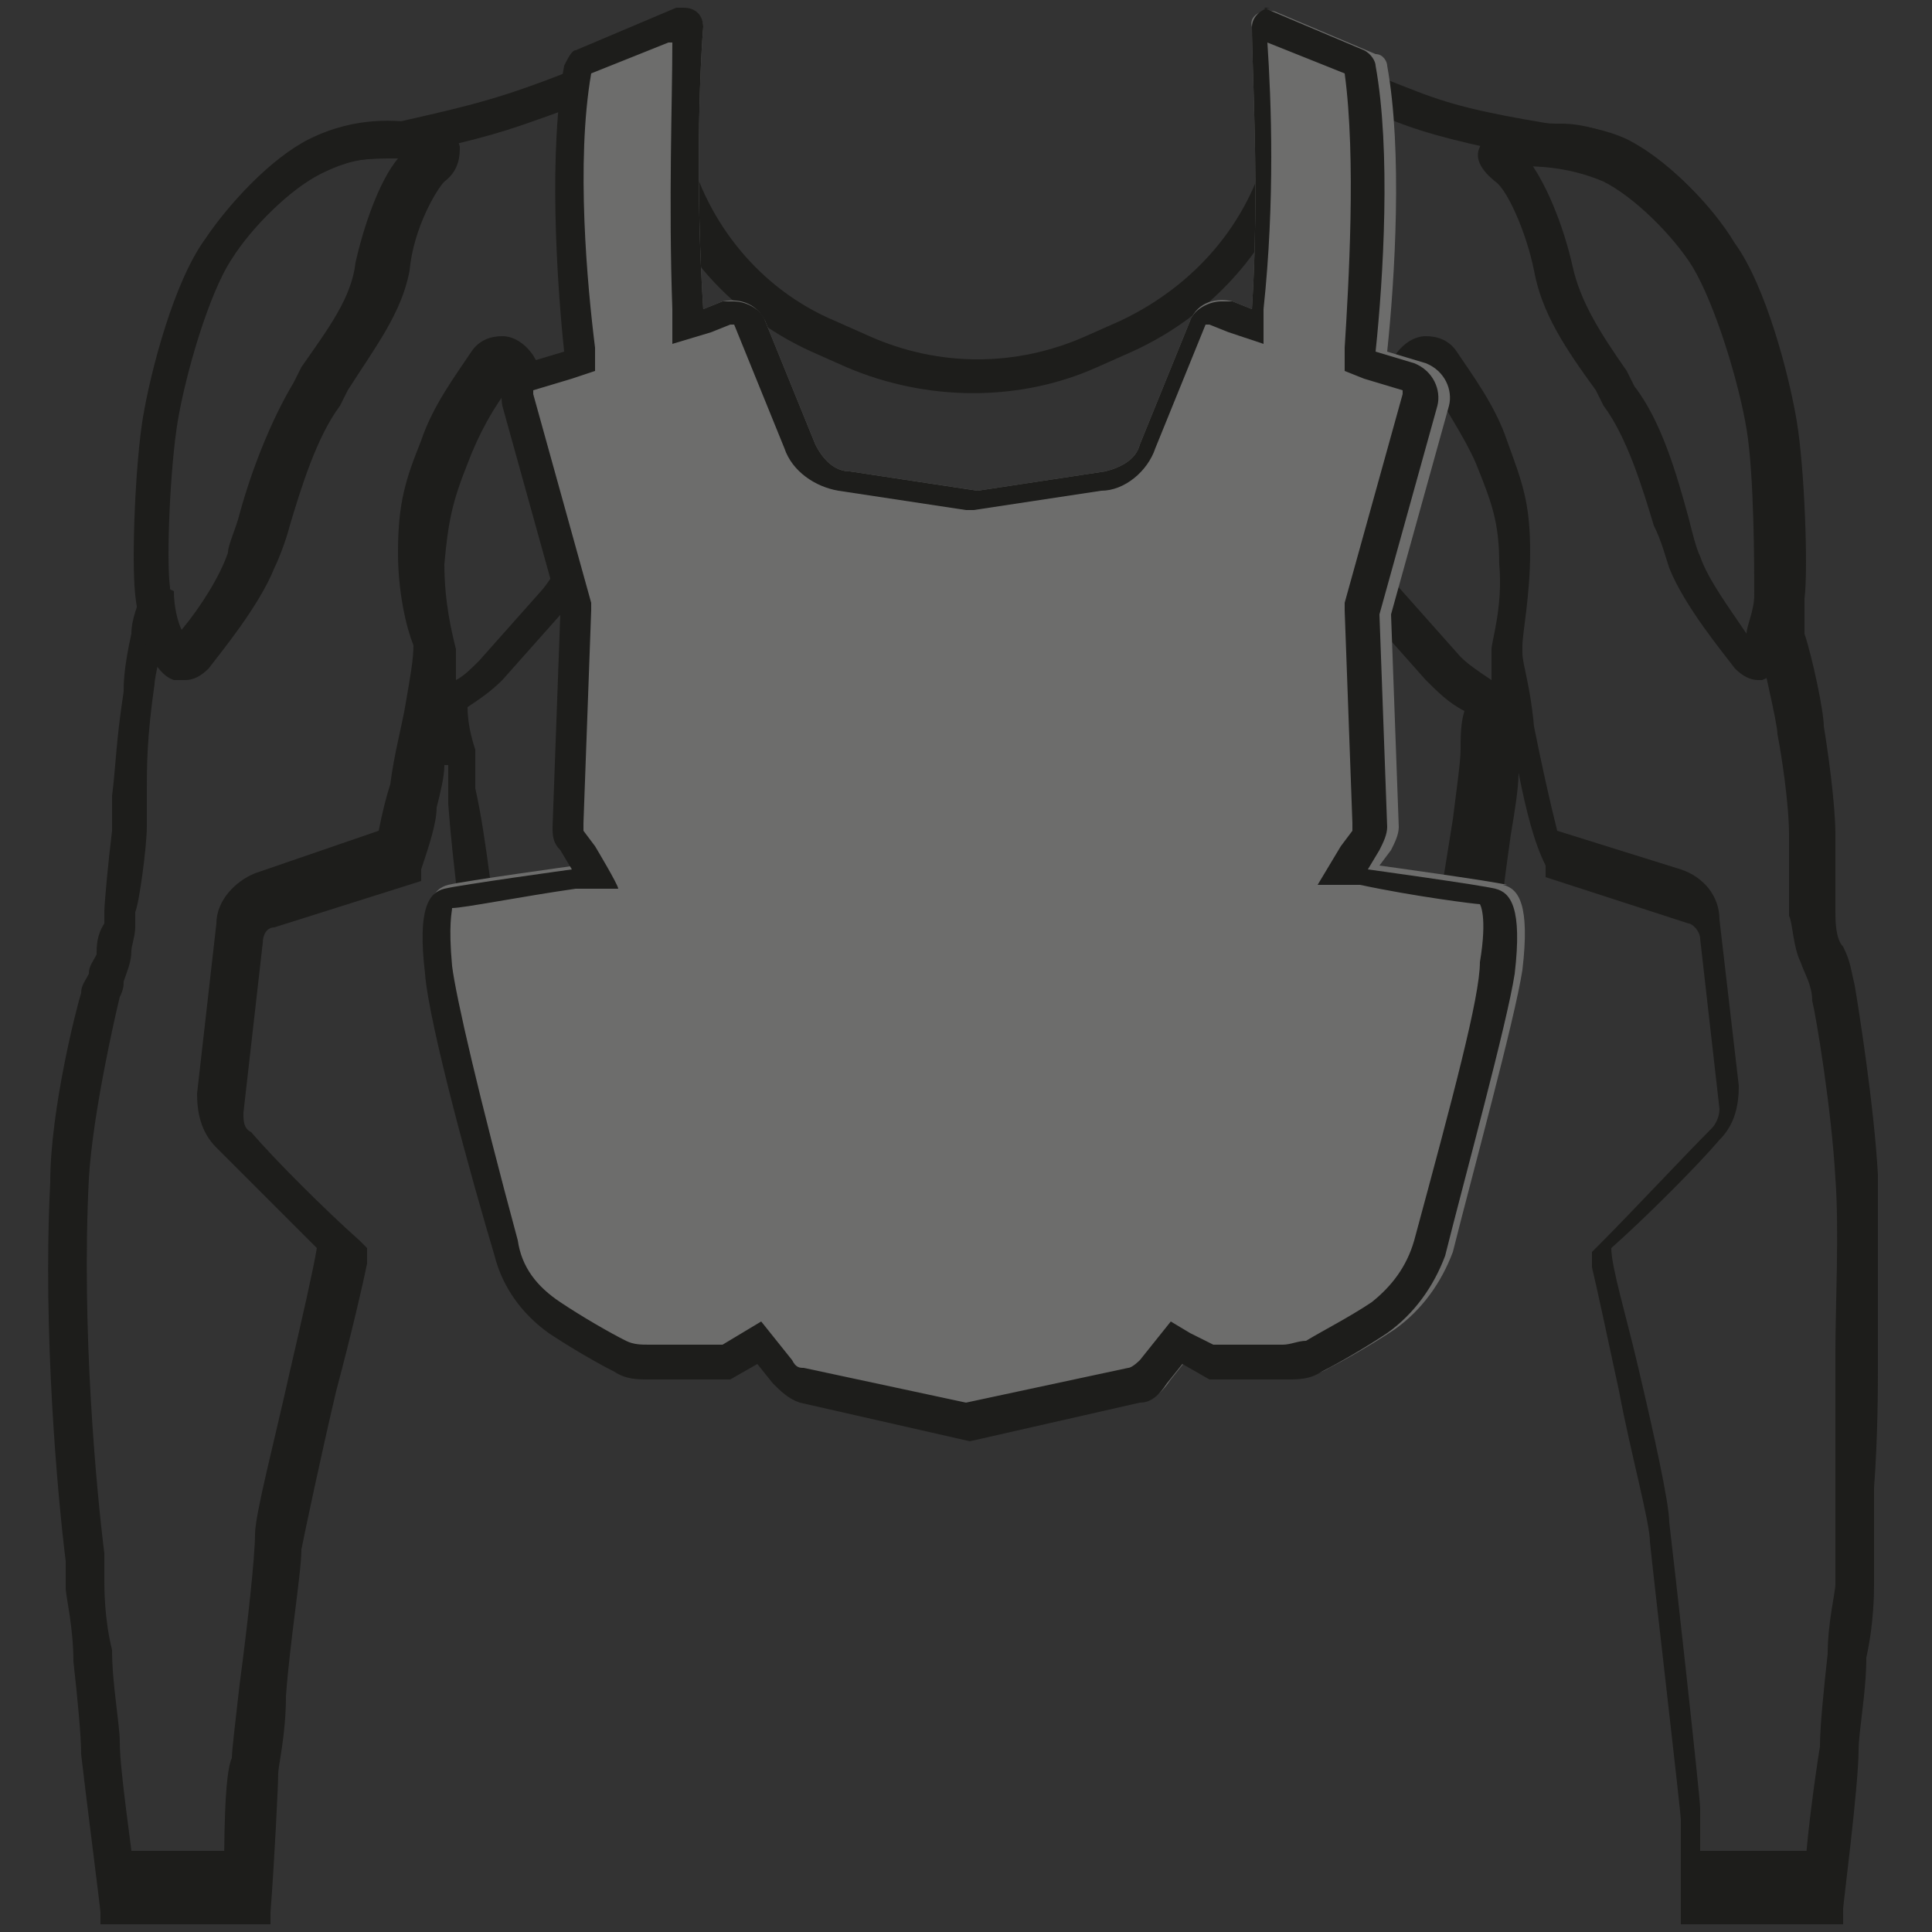
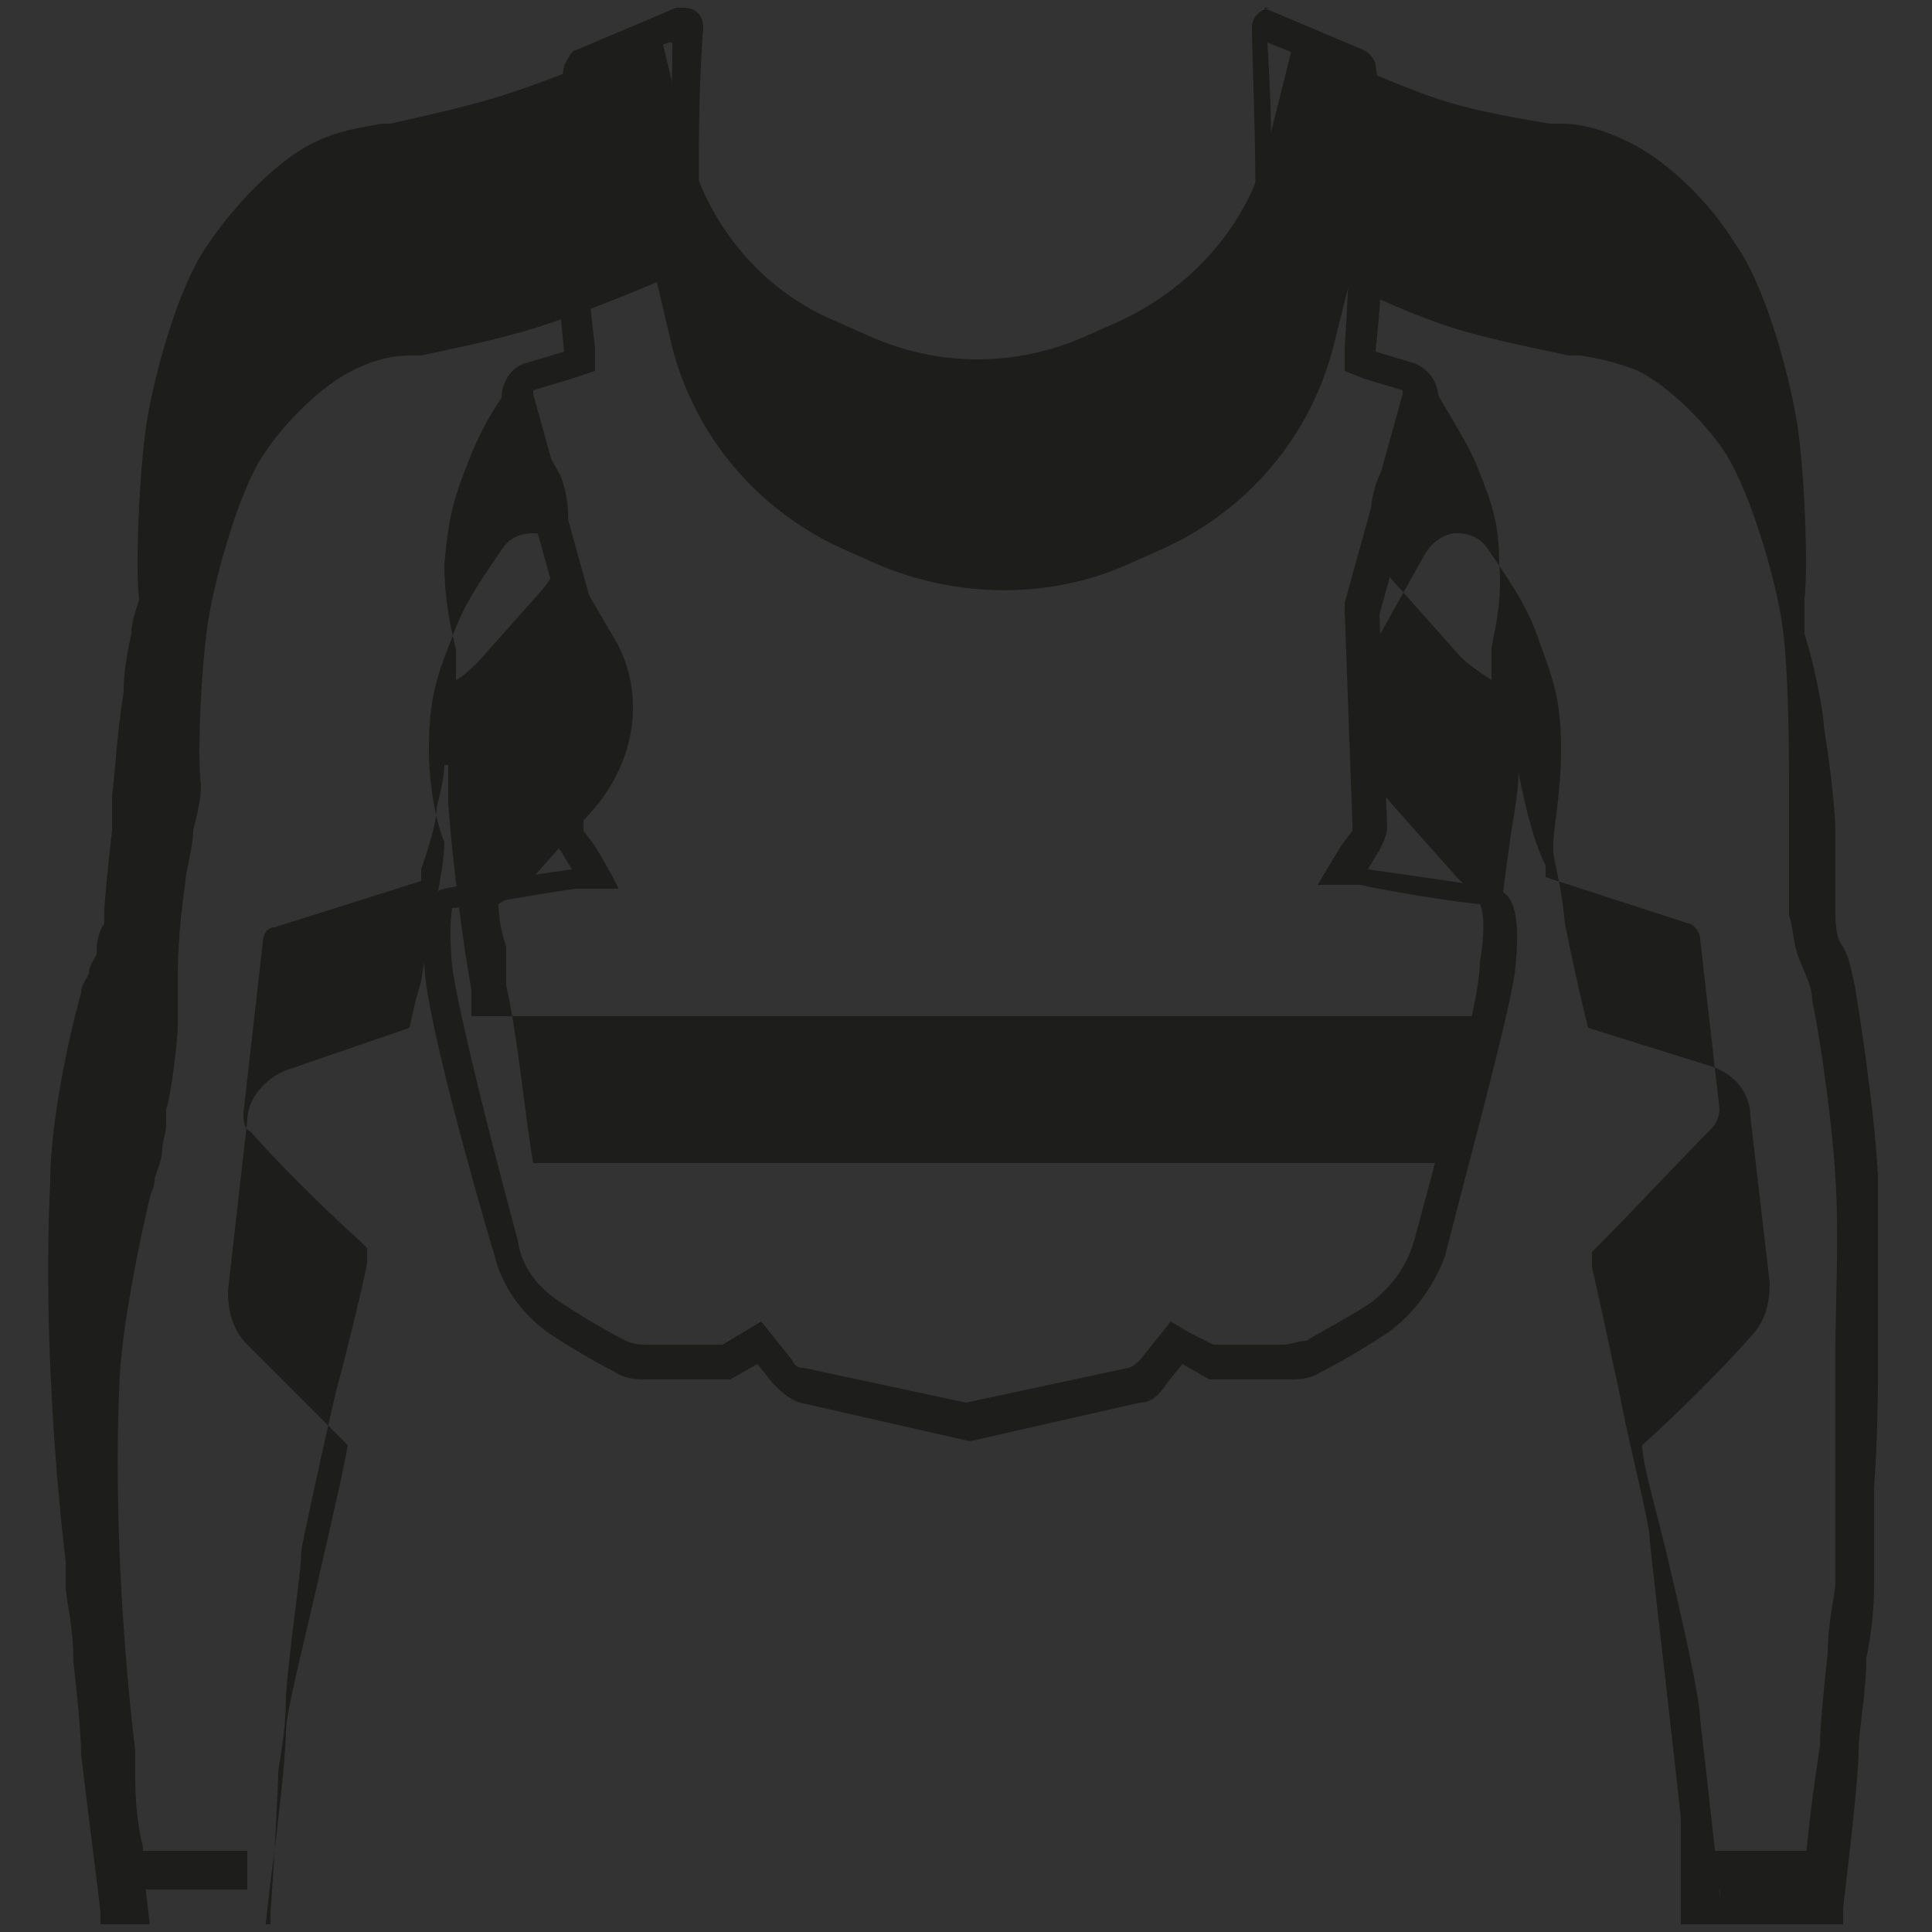
<svg xmlns="http://www.w3.org/2000/svg" id="Calque_1" data-name="Calque 1" version="1.1" viewBox="0 0 50 50">
  <rect x="0" y="0" width="50" height="50" fill="#333333" stroke="none" />
  <defs>
    <style>
      .cls-1 {
        fill: none;
      }

      .cls-1, .cls-2, .cls-3, .cls-4 {
        stroke-width: 0px;
      }

      .cls-5 {
        clip-path: url(#clippath-1);
      }

      .cls-2 {
        fill: #1d1d1b;
      }

      .cls-6 {
        clip-path: url(#clippath);
      }

      .cls-3 {
        fill: #6d6d6c;
      }

      .cls-4 {
        fill: #fff;
      }
    </style>
    <clipPath id="clippath">
      <rect class="cls-1" x="1.2" y=".2" width="47.5" height="49.6" />
    </clipPath>
    <clipPath id="clippath-1">
      <rect class="cls-1" x="1.2" y=".2" width="47.5" height="49.6" />
    </clipPath>
  </defs>
  <g class="cls-6">
-     <path class="cls-2" d="M13.2,10c-.4.5-.8,1.2-1.1,2-.4,1-.5,1.5-.6,2.6,0,1,.2,1.8.3,2.2h0v.2c0,.2,0,.4,0,.6.2-.1.4-.3.6-.5l1.6-1.8c.7-.8.9-2,.5-3l-1.3-2.3h0ZM37,10l-1.3,2.3c-.4.9-.3,2.1.5,2.9l1.6,1.8c.2.2.5.4.8.6,0-.1,0-.2,0-.2,0-.2,0-.3,0-.4h0c0,0,0-.2,0-.2,0-.2.3-1.1.2-2.2,0-1.1-.2-1.6-.6-2.6-.3-.7-.8-1.4-1.1-2M44.5,48.8h2.2c0-.9.3-3,.4-3.6,0-.5.1-1.5.2-2.4,0-.8.2-1.6.2-1.8s0-1.3,0-2.5c0-1.3,0-2.7,0-3s0-.3,0-.6c0-1,.1-3.1,0-4.4-.1-1.8-.5-4.2-.6-4.6h0c0-.4-.2-.7-.3-1-.2-.4-.2-1-.3-1.2,0-.5,0-1.1,0-1.8v-.3c0-.8-.2-2.1-.3-2.6,0-.3-.4-1.9-.5-2.5h0c0-.1,0-.3,0-.3,0,0,0-.4,0-.5s0-.4,0-.5c0-.7,0-3.1-.2-4.3-.2-1.2-.8-3.2-1.4-4.2-.5-.8-1.5-1.8-2.3-2.2-.5-.2-.9-.3-1.5-.4h-.3c-1.9-.4-2.8-.6-3.8-1-.3-.1-1.2-.5-1.9-.8l-.4,1.6c-.6,2.3-2.2,4.2-4.4,5.2l-.9.4c-2,.9-4.4.9-6.5,0l-.9-.4c-2.2-1-3.8-2.9-4.4-5.2l-.4-1.7c-.7.3-1.7.7-2.3.9-1.1.4-1.9.6-3.8,1h-.3c-.6,0-1.1.2-1.5.4-.8.4-1.8,1.4-2.3,2.2-.6.9-1.2,3-1.4,4.2-.2,1.2-.3,3.6-.2,4.3,0,.2,0,.4-.2,1.2,0,.4-.2,1.1-.2,1.3-.2,1.4-.2,2.1-.2,2.8v.9c0,.5-.2,2-.3,2.2,0,0,0,.2,0,.4,0,.2-.1.5-.1.6,0,.3-.1.5-.2.8,0,.1,0,.2-.1.4-.1.4-.7,3-.8,4.7-.2,3.9.2,8.1.4,9.7,0,.4,0,.7,0,.7,0,.2,0,1,.2,1.8,0,.9.2,1.9.2,2.4,0,.7.3,2.7.4,3.6h2.3c0-.9,0-2.8.2-3.2,0-.2.1-1,.2-1.9.2-1.5.4-3.3.4-3.9,0-.5.5-2.4.9-4.2.3-1.3.6-2.6.7-3.2-.8-.8-2-2-2.6-2.6-.4-.4-.5-.9-.5-1.4l.5-4.4c0-.6.5-1.1,1-1.3l3.2-1.1c.1-.5.2-.9.3-1.2.1-.8.3-1.5.4-2.1.1-.6.2-1.1.2-1.5-.2-.5-.4-1.4-.4-2.4,0-1.3.2-1.9.6-2.9.3-.9.9-1.7,1.3-2.3.2-.3.5-.4.8-.4.3,0,.6.2.8.5l1.4,2.4c.7,1.4.4,3-.6,4.2l-1.6,1.8c-.3.3-.6.5-.9.7,0,.4.1.8.2,1.1v1c.3,1.3.5,3.5.7,4.6h24.1c0-.9.3-2.5.5-3.8.1-.8.2-1.5.2-1.8,0-.3,0-.7.1-1-.4-.2-.7-.5-1-.8l-1.6-1.8c-1-1.1-1.3-2.7-.6-4.1l1.4-2.5c.2-.3.5-.5.8-.5.3,0,.6.1.8.4.4.6,1,1.4,1.3,2.3.4,1.1.6,1.6.6,2.9,0,1.1-.2,2.1-.2,2.4,0,0,0,0,0,.2,0,.3.2.8.3,1.9.2,1,.4,1.9.6,2.7l3.2,1c.6.2,1,.7,1,1.3l.5,4.3c0,.5-.1,1-.5,1.4-.6.7-1.9,2-2.8,2.8,0,.5.4,1.8.7,3.1.4,1.7.8,3.5.8,4,.1.8.8,7.1.8,7.4s0,.3,0,.6c0,.3,0,.6,0,.7s0,.2,0,.4M47.6,49.8h-4.1v-.5s0-.7,0-.9,0-.4,0-.6c0-.3,0-.6,0-.7,0-.2-.7-6.2-.8-7.2,0-.5-.5-2.3-.8-3.9-.3-1.4-.6-2.8-.7-3.2,0,0,0-.2,0-.2v-.2s.2-.2.2-.2c.8-.8,2.2-2.3,2.9-3,.1-.1.2-.3.2-.5l-.5-4.4c0-.2-.2-.4-.3-.4l-3.7-1.2v-.3c-.3-.6-.5-1.4-.7-2.4,0,.4-.1,1-.2,1.6-.2,1.4-.4,3.1-.5,4v.7H12.2v-.7c-.2-1-.5-3.4-.6-4.8v-1c-.1,0-.1,0-.1,0,0,.3-.1.7-.2,1.1,0,.4-.2,1-.4,1.6v.3c0,0-3.8,1.2-3.8,1.2-.2,0-.3.2-.3.4l-.5,4.4c0,.2,0,.4.2.5.6.7,1.9,2,2.8,2.8l.2.2v.4c-.1.5-.4,1.8-.8,3.3-.4,1.7-.8,3.6-.9,4.1,0,.6-.3,2.4-.4,3.8,0,1-.2,1.8-.2,2,0,.3-.1,2.3-.2,3.6v.5H2.6v-.5c0-.1-.4-3.2-.5-4.1,0-.5-.1-1.5-.2-2.4,0-.9-.2-1.7-.2-1.9,0,0,0-.3,0-.7-.2-1.6-.6-5.9-.4-9.8,0-1.9.7-4.6.8-4.9,0-.2.1-.3.2-.5,0-.2.1-.3.2-.5,0-.2,0-.5.2-.8,0-.1,0-.2,0-.3,0-.2.1-1.3.2-2.1v-.9c.1-.8.1-1.4.3-2.7,0-.2,0-.6.2-1.5,0-.4.2-.8.2-.9-.1-.8,0-3.3.2-4.6.2-1.2.8-3.5,1.6-4.6.6-.9,1.7-2.1,2.7-2.6.6-.3,1.2-.4,1.8-.5h.2c1.8-.4,2.6-.6,3.7-1,1.4-.5,2.4-1,2.6-1.1l.6-.6.8,3.3c.5,2,1.9,3.7,3.8,4.5l.9.4c1.8.8,3.8.8,5.6,0l.9-.4c1.9-.9,3.3-2.5,3.8-4.5l.7-2.8.6.3c.5.2,1.6.7,2.4,1,1,.4,1.8.6,3.6.9h.3c.6,0,1.2.2,1.8.5,1,.5,2.1,1.6,2.7,2.6.8,1.1,1.4,3.4,1.6,4.6.2,1.2.3,3.8.2,4.6v.3c0,.2,0,.5,0,.6.2.6.5,2,.5,2.4.1.6.3,2,.3,2.8v.3c0,.6,0,1.2,0,1.7,0,.2,0,.7.2.9.2.4.2.6.3,1h0c.1.6.5,3.1.6,4.9,0,1.4,0,3.5,0,4.6,0,.2,0,.4,0,.5,0,.3,0,1.7-.1,3,0,1.2,0,2.3,0,2.5s0,1-.2,1.9c0,.9-.2,1.9-.2,2.4,0,.9-.4,4-.4,4.1v.5s0,0,0,0Z" />
+     <path class="cls-2" d="M13.2,10c-.4.5-.8,1.2-1.1,2-.4,1-.5,1.5-.6,2.6,0,1,.2,1.8.3,2.2h0v.2c0,.2,0,.4,0,.6.2-.1.4-.3.6-.5l1.6-1.8c.7-.8.9-2,.5-3l-1.3-2.3h0ZM37,10l-1.3,2.3c-.4.9-.3,2.1.5,2.9l1.6,1.8c.2.2.5.4.8.6,0-.1,0-.2,0-.2,0-.2,0-.3,0-.4h0c0,0,0-.2,0-.2,0-.2.3-1.1.2-2.2,0-1.1-.2-1.6-.6-2.6-.3-.7-.8-1.4-1.1-2M44.5,48.8h2.2c0-.9.3-3,.4-3.6,0-.5.1-1.5.2-2.4,0-.8.2-1.6.2-1.8s0-1.3,0-2.5c0-1.3,0-2.7,0-3s0-.3,0-.6c0-1,.1-3.1,0-4.4-.1-1.8-.5-4.2-.6-4.6h0c0-.4-.2-.7-.3-1-.2-.4-.2-1-.3-1.2,0-.5,0-1.1,0-1.8v-.3h0c0-.1,0-.3,0-.3,0,0,0-.4,0-.5s0-.4,0-.5c0-.7,0-3.1-.2-4.3-.2-1.2-.8-3.2-1.4-4.2-.5-.8-1.5-1.8-2.3-2.2-.5-.2-.9-.3-1.5-.4h-.3c-1.9-.4-2.8-.6-3.8-1-.3-.1-1.2-.5-1.9-.8l-.4,1.6c-.6,2.3-2.2,4.2-4.4,5.2l-.9.4c-2,.9-4.4.9-6.5,0l-.9-.4c-2.2-1-3.8-2.9-4.4-5.2l-.4-1.7c-.7.3-1.7.7-2.3.9-1.1.4-1.9.6-3.8,1h-.3c-.6,0-1.1.2-1.5.4-.8.4-1.8,1.4-2.3,2.2-.6.9-1.2,3-1.4,4.2-.2,1.2-.3,3.6-.2,4.3,0,.2,0,.4-.2,1.2,0,.4-.2,1.1-.2,1.3-.2,1.4-.2,2.1-.2,2.8v.9c0,.5-.2,2-.3,2.2,0,0,0,.2,0,.4,0,.2-.1.5-.1.6,0,.3-.1.5-.2.8,0,.1,0,.2-.1.4-.1.4-.7,3-.8,4.7-.2,3.9.2,8.1.4,9.7,0,.4,0,.7,0,.7,0,.2,0,1,.2,1.8,0,.9.2,1.9.2,2.4,0,.7.3,2.7.4,3.6h2.3c0-.9,0-2.8.2-3.2,0-.2.1-1,.2-1.9.2-1.5.4-3.3.4-3.9,0-.5.5-2.4.9-4.2.3-1.3.6-2.6.7-3.2-.8-.8-2-2-2.6-2.6-.4-.4-.5-.9-.5-1.4l.5-4.4c0-.6.5-1.1,1-1.3l3.2-1.1c.1-.5.2-.9.3-1.2.1-.8.3-1.5.4-2.1.1-.6.2-1.1.2-1.5-.2-.5-.4-1.4-.4-2.4,0-1.3.2-1.9.6-2.9.3-.9.9-1.7,1.3-2.3.2-.3.5-.4.8-.4.3,0,.6.2.8.5l1.4,2.4c.7,1.4.4,3-.6,4.2l-1.6,1.8c-.3.3-.6.5-.9.7,0,.4.1.8.2,1.1v1c.3,1.3.5,3.5.7,4.6h24.1c0-.9.3-2.5.5-3.8.1-.8.2-1.5.2-1.8,0-.3,0-.7.1-1-.4-.2-.7-.5-1-.8l-1.6-1.8c-1-1.1-1.3-2.7-.6-4.1l1.4-2.5c.2-.3.5-.5.8-.5.3,0,.6.1.8.4.4.6,1,1.4,1.3,2.3.4,1.1.6,1.6.6,2.9,0,1.1-.2,2.1-.2,2.4,0,0,0,0,0,.2,0,.3.2.8.3,1.9.2,1,.4,1.9.6,2.7l3.2,1c.6.2,1,.7,1,1.3l.5,4.3c0,.5-.1,1-.5,1.4-.6.7-1.9,2-2.8,2.8,0,.5.4,1.8.7,3.1.4,1.7.8,3.5.8,4,.1.8.8,7.1.8,7.4s0,.3,0,.6c0,.3,0,.6,0,.7s0,.2,0,.4M47.6,49.8h-4.1v-.5s0-.7,0-.9,0-.4,0-.6c0-.3,0-.6,0-.7,0-.2-.7-6.2-.8-7.2,0-.5-.5-2.3-.8-3.9-.3-1.4-.6-2.8-.7-3.2,0,0,0-.2,0-.2v-.2s.2-.2.2-.2c.8-.8,2.2-2.3,2.9-3,.1-.1.2-.3.2-.5l-.5-4.4c0-.2-.2-.4-.3-.4l-3.7-1.2v-.3c-.3-.6-.5-1.4-.7-2.4,0,.4-.1,1-.2,1.6-.2,1.4-.4,3.1-.5,4v.7H12.2v-.7c-.2-1-.5-3.4-.6-4.8v-1c-.1,0-.1,0-.1,0,0,.3-.1.7-.2,1.1,0,.4-.2,1-.4,1.6v.3c0,0-3.8,1.2-3.8,1.2-.2,0-.3.2-.3.4l-.5,4.4c0,.2,0,.4.2.5.6.7,1.9,2,2.8,2.8l.2.2v.4c-.1.5-.4,1.8-.8,3.3-.4,1.7-.8,3.6-.9,4.1,0,.6-.3,2.4-.4,3.8,0,1-.2,1.8-.2,2,0,.3-.1,2.3-.2,3.6v.5H2.6v-.5c0-.1-.4-3.2-.5-4.1,0-.5-.1-1.5-.2-2.4,0-.9-.2-1.7-.2-1.9,0,0,0-.3,0-.7-.2-1.6-.6-5.9-.4-9.8,0-1.9.7-4.6.8-4.9,0-.2.1-.3.2-.5,0-.2.1-.3.2-.5,0-.2,0-.5.2-.8,0-.1,0-.2,0-.3,0-.2.1-1.3.2-2.1v-.9c.1-.8.1-1.4.3-2.7,0-.2,0-.6.2-1.5,0-.4.2-.8.2-.9-.1-.8,0-3.3.2-4.6.2-1.2.8-3.5,1.6-4.6.6-.9,1.7-2.1,2.7-2.6.6-.3,1.2-.4,1.8-.5h.2c1.8-.4,2.6-.6,3.7-1,1.4-.5,2.4-1,2.6-1.1l.6-.6.8,3.3c.5,2,1.9,3.7,3.8,4.5l.9.4c1.8.8,3.8.8,5.6,0l.9-.4c1.9-.9,3.3-2.5,3.8-4.5l.7-2.8.6.3c.5.2,1.6.7,2.4,1,1,.4,1.8.6,3.6.9h.3c.6,0,1.2.2,1.8.5,1,.5,2.1,1.6,2.7,2.6.8,1.1,1.4,3.4,1.6,4.6.2,1.2.3,3.8.2,4.6v.3c0,.2,0,.5,0,.6.2.6.5,2,.5,2.4.1.6.3,2,.3,2.8v.3c0,.6,0,1.2,0,1.7,0,.2,0,.7.2.9.2.4.2.6.3,1h0c.1.6.5,3.1.6,4.9,0,1.4,0,3.5,0,4.6,0,.2,0,.4,0,.5,0,.3,0,1.7-.1,3,0,1.2,0,2.3,0,2.5s0,1-.2,1.9c0,.9-.2,1.9-.2,2.4,0,.9-.4,4-.4,4.1v.5s0,0,0,0Z" />
  </g>
  <rect class="cls-2" x="3" y="47.9" width="3.4" height="1" />
  <rect class="cls-2" x="43.9" y="47.9" width="3.3" height="1" />
  <g class="cls-5">
    <g>
-       <path class="cls-2" d="M39.6,4.2c.5.7.9,1.8,1.1,2.7.2.9.7,1.7,1.4,2.7l.2.4c.7.9,1.1,2.3,1.4,3.4.1.4.2.8.3,1,.2.6.8,1.4,1.2,2,0-.2.2-.6.2-1,0-.7,0-3.1-.2-4.3-.2-1.2-.8-3.2-1.4-4.2-.5-.8-1.5-1.8-2.3-2.2-.7-.3-1.4-.4-2.1-.4M45.5,17.6c-.2,0-.4-.1-.6-.3-.3-.4-1.3-1.6-1.7-2.6-.1-.3-.2-.7-.4-1.1-.3-1-.7-2.3-1.3-3.1l-.2-.4c-.8-1.1-1.4-2-1.6-3.1-.2-1-.7-2.1-1-2.3-.5-.4-.5-.7-.4-.9.1-.5.8-.6,1-.6.5,0,1.7-.1,2.8.4,1,.5,2.1,1.6,2.7,2.6.8,1.1,1.3,3.4,1.6,4.6.2,1.2.3,3.8.2,4.6-.1.9-.4,2-1,2.2,0,0-.1,0-.2,0" />
-       <path class="cls-2" d="M4.5,15.3c0,.4.1.8.2,1,.5-.6,1-1.4,1.2-2,0-.2.2-.6.3-1,.3-1.1.8-2.4,1.4-3.4l.2-.4c.7-1,1.3-1.8,1.4-2.7.2-.9.6-2.1,1.1-2.7-.7,0-1.4,0-2.1.4-.8.4-1.8,1.4-2.3,2.2-.6.9-1.2,3-1.4,4.2-.2,1.2-.3,3.6-.2,4.3M4.7,17.6c0,0-.1,0-.2,0-.6-.2-.9-1.3-1-2.2-.1-.9,0-3.4.2-4.6.2-1.2.8-3.5,1.6-4.6.6-.9,1.7-2.1,2.7-2.6,1.2-.6,2.3-.5,2.9-.4.2,0,.9.1,1,.6,0,.2,0,.6-.4.9-.2.2-.8,1.2-.9,2.3-.2,1.1-.9,2-1.6,3.1l-.2.4c-.6.8-1,2.1-1.3,3.1-.1.4-.3.9-.4,1.1-.4,1-1.4,2.2-1.7,2.6-.2.2-.4.3-.6.3" />
-       <path class="cls-3" d="M39,22.9c-.4-.1-3.3-.5-3.3-.5l.3-.4c.1-.2.2-.4.2-.6l-.2-5.5,1.5-5.4c.1-.4-.1-.9-.6-1.1l-1-.3c.2-1.9.4-5.2,0-7.4,0-.1-.1-.3-.3-.3l-2.6-1.1c-.3-.1-.7.1-.6.4,0,1.1.2,4.2,0,7.3l-.5-.2c-.4-.1-.9,0-1.1.5l-1.3,3.2c-.1.4-.5.6-.9.7l-3.3.5-3.3-.5c-.4,0-.7-.3-.9-.7l-1.3-3.2c-.2-.4-.6-.6-1.1-.5l-.5.2c-.2-3.1-.1-6.1,0-7.3,0-.3-.3-.6-.6-.4l-2.6,1.1c-.1,0-.2.2-.3.3-.4,2.2-.2,5.5,0,7.4l-1,.3c-.4.1-.7.6-.6,1.1l1.5,5.4-.2,5.5c0,.2,0,.4.2.6l.3.4s-2.9.4-3.3.5c-.4.1-.7.5-.5,2.2.1,1.3,1.2,5.3,1.8,7.3.2.8.7,1.5,1.4,2,.6.4,1.3.8,1.7,1,.3.2.6.2,1,.2h2s.7-.4.7-.4l.4.5c.2.2.4.4.7.5l4.4,1,4.4-1c.3,0,.5-.2.7-.5l.4-.5.7.4h2c.3,0,.7,0,1-.2.4-.2,1.1-.6,1.7-1,.7-.5,1.2-1.2,1.5-2,.5-2,1.6-6,1.8-7.3.2-1.7-.1-2.1-.5-2.2" />
      <path class="cls-2" d="M32.9.2c-.2,0-.5.2-.5.5,0,1.1.2,4.2,0,7.3l-.5-.2c0,0-.2,0-.3,0-.3,0-.7.2-.8.5l-1.3,3.2c-.1.4-.5.6-.9.7l-3.3.5-3.3-.5c-.4,0-.7-.3-.9-.7l-1.3-3.2c-.1-.3-.5-.5-.8-.5s-.2,0-.3,0l-.5.2c-.2-3.1-.1-6.1,0-7.3,0-.3-.2-.5-.5-.5s-.1,0-.2,0l-2.6,1.1c-.1,0-.2.2-.3.4-.4,2.2-.2,5.5,0,7.4l-1,.3c-.4.1-.7.6-.6,1.1l1.5,5.4-.2,5.5c0,.2,0,.4.2.6l.3.5s-2.9.4-3.3.5c-.4.1-.7.5-.5,2.2.1,1.3,1.2,5.3,1.8,7.3.2.8.7,1.5,1.4,2,.6.4,1.3.8,1.7,1,.3.2.6.2.9.2h2.1s.7-.4.7-.4l.4.5c.2.2.4.4.7.5l4.4,1,4.4-1c.3,0,.5-.2.7-.5l.4-.5.7.4h2s0,0,0,0c.3,0,.6,0,.9-.2.4-.2,1.1-.6,1.7-1,.7-.5,1.2-1.2,1.5-2,.5-2,1.6-6,1.8-7.3.2-1.7-.1-2.1-.5-2.2s-3.3-.5-3.3-.5l.3-.5c.1-.2.2-.4.2-.6l-.2-5.5,1.5-5.4c.1-.4-.1-.9-.6-1.1l-1-.3c.2-1.9.4-5.2,0-7.4,0-.1-.1-.3-.3-.4l-2.6-1.1c0,0-.1,0-.2,0M17.4,1.1c0,1.5-.1,4.1,0,6.9v.9c0,0,1-.3,1-.3l.5-.2s0,0,.1,0l1.3,3.2c.2.6.8,1,1.4,1.1l3.3.5h.1s.1,0,.1,0l3.3-.5c.6,0,1.2-.5,1.4-1.1l1.3-3.2c0,0,0,0,.1,0h0l.5.2.9.3v-.9c.3-2.8.2-5.4.1-6.9l2,.8c.3,2.2.1,5.5,0,7.1v.6c0,0,.5.2.5.2l1,.3c0,0,0,0,0,.1l-1.5,5.4h0v.2l.2,5.5c0,0,0,.2,0,.2l-.3.4-.6,1h1.1c1.4.3,3,.5,3.1.5,0,0,.2.3,0,1.5,0,.9-.7,3.5-1.7,7.2-.2.7-.6,1.2-1.1,1.6-.6.4-1.2.7-1.7,1-.2,0-.4.1-.6.1h-1.8s-.6-.3-.6-.3l-.5-.3-.4.5-.4.5c0,0-.2.2-.3.2l-4.2.9-4.2-.9c-.1,0-.2,0-.3-.2l-.4-.5-.4-.5-.5.3-.5.3h-1.9c-.2,0-.4,0-.6-.1-.4-.2-1.1-.6-1.7-1-.6-.4-1-.9-1.1-1.6-1-3.7-1.6-6.3-1.7-7.1-.1-1.1,0-1.4,0-1.5.3,0,1.8-.3,3.2-.5h1.1c0-.1-.6-1.1-.6-1.1l-.3-.4c0,0,0-.1,0-.2l.2-5.5h0c0-.1,0-.2,0-.2l-1.5-5.4c0,0,0-.1,0-.1l1-.3.6-.2v-.6c-.2-1.6-.5-4.8-.1-7.1,0,0,2-.8,2-.8Z" />
    </g>
  </g>
  <polygon class="cls-4" points="35.2 37.2 35.2 37.2 35.2 37.2 35.2 37.2" />
</svg>